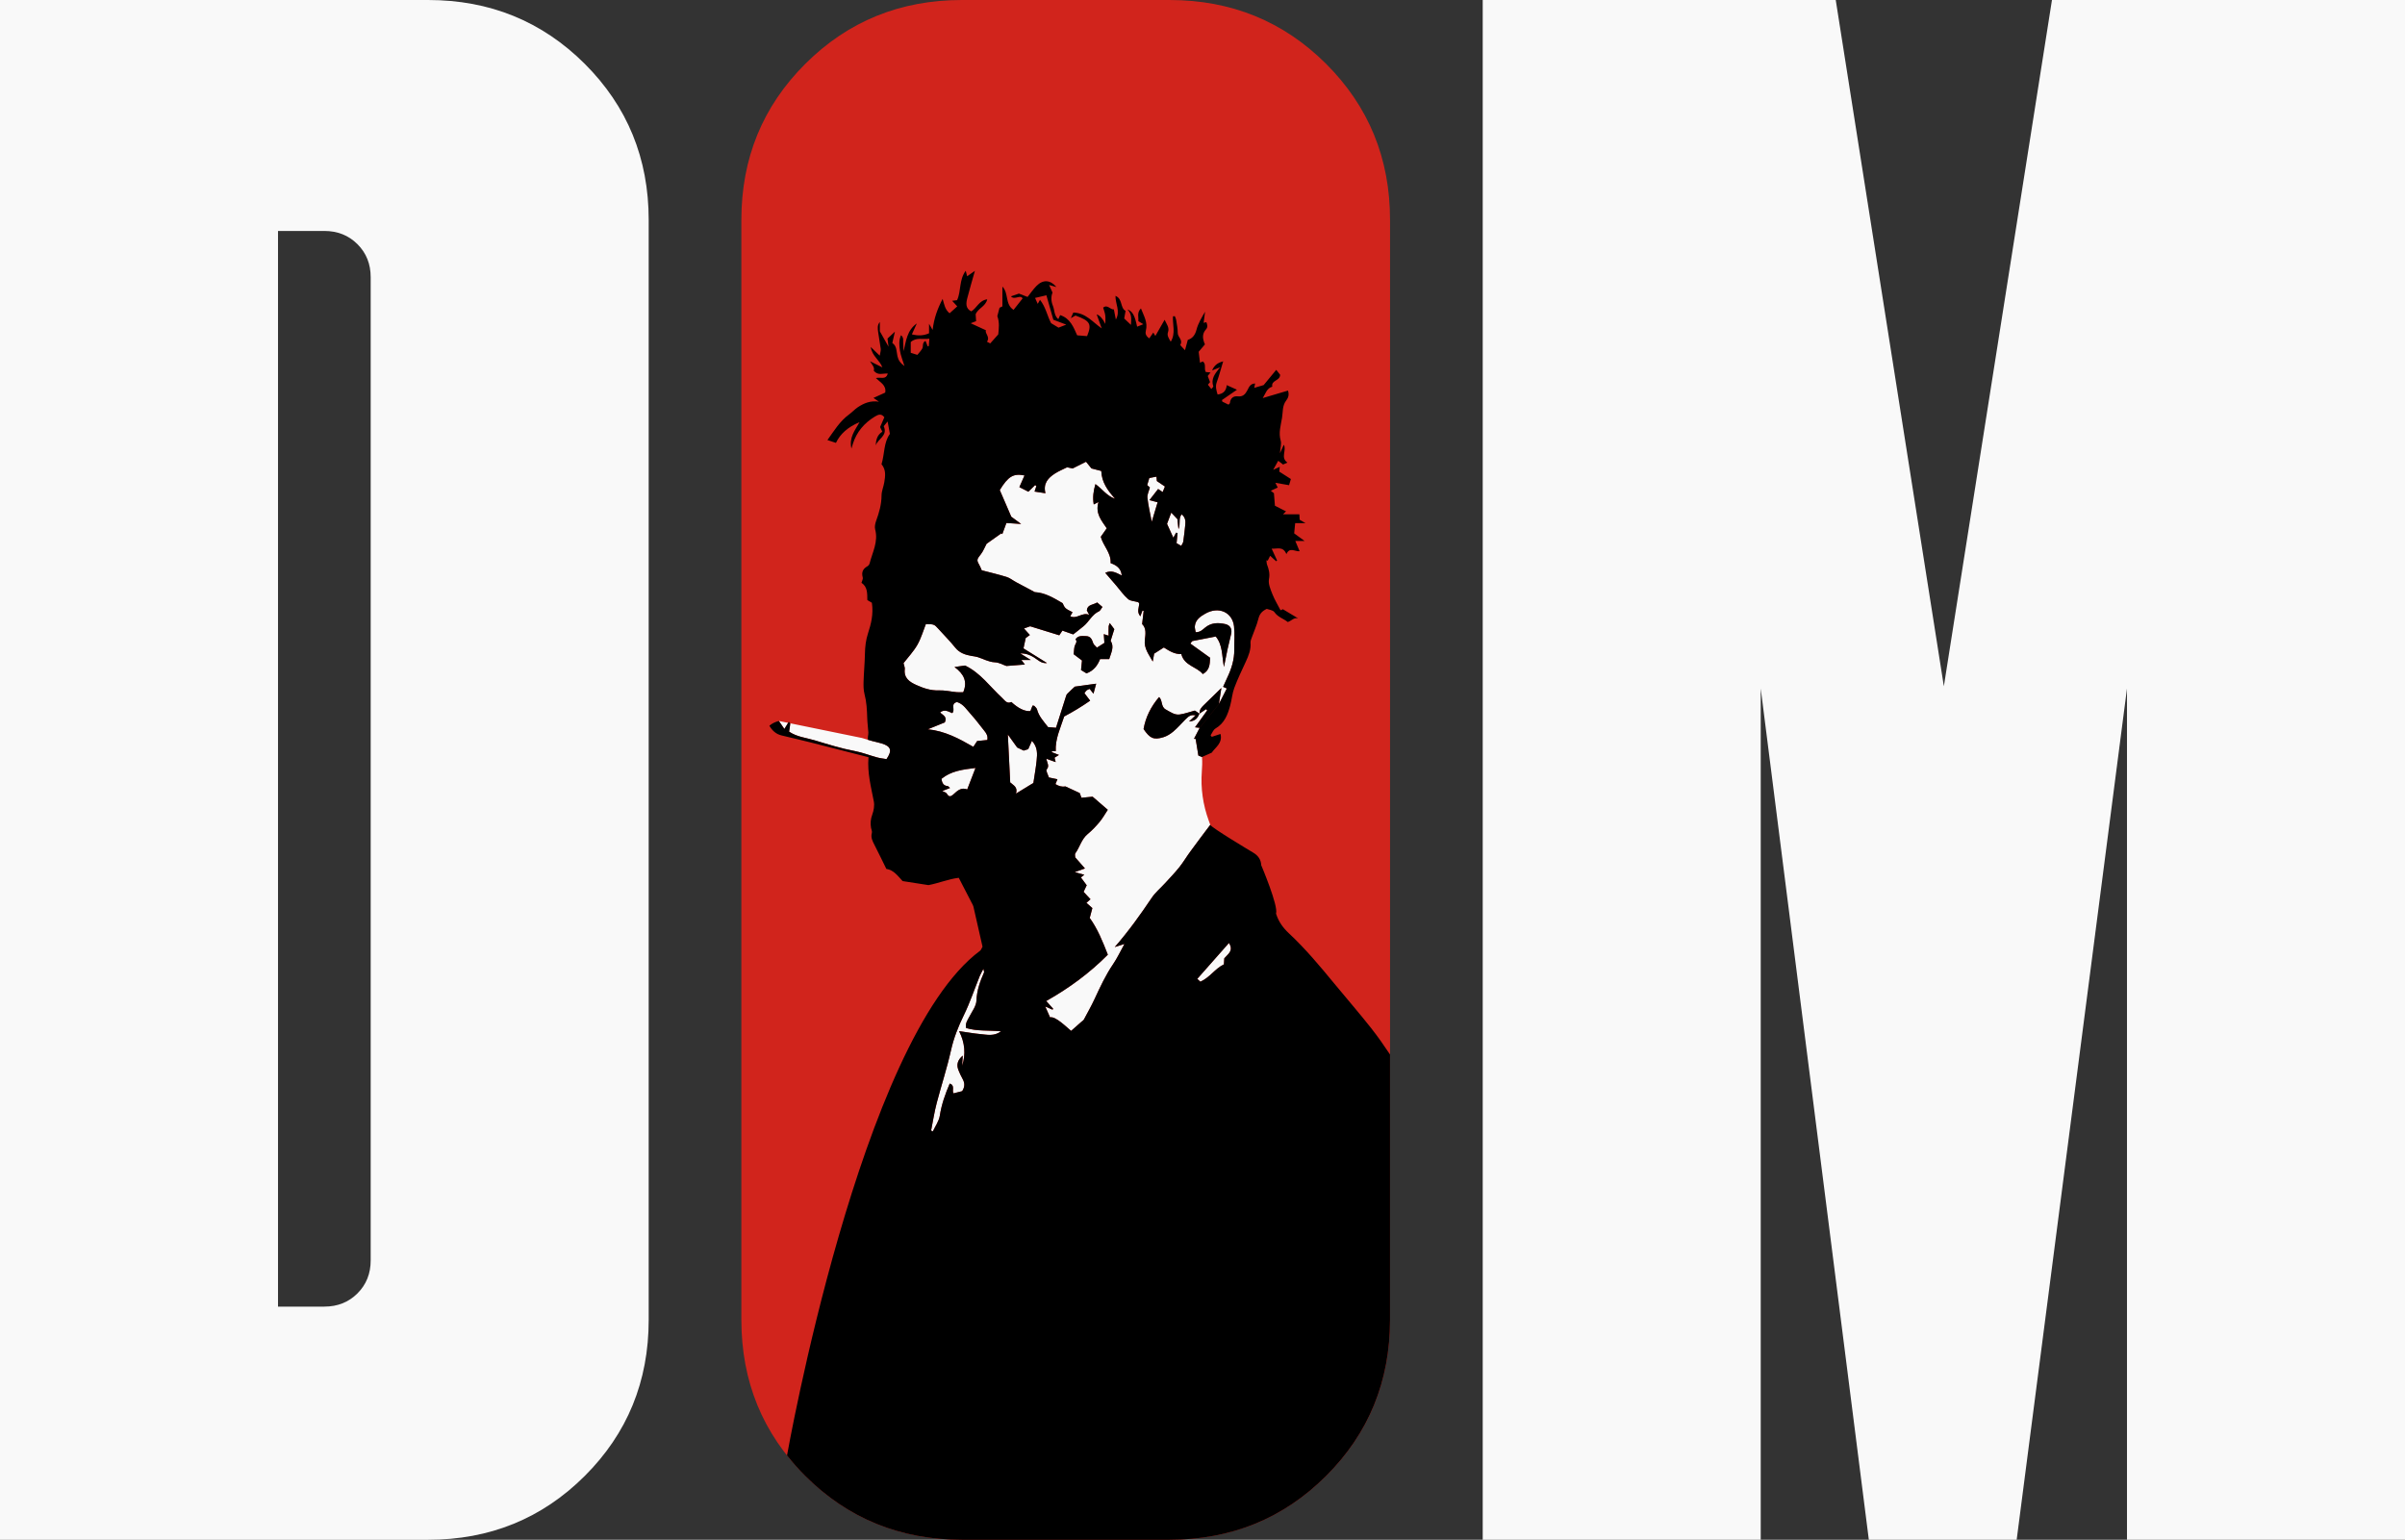
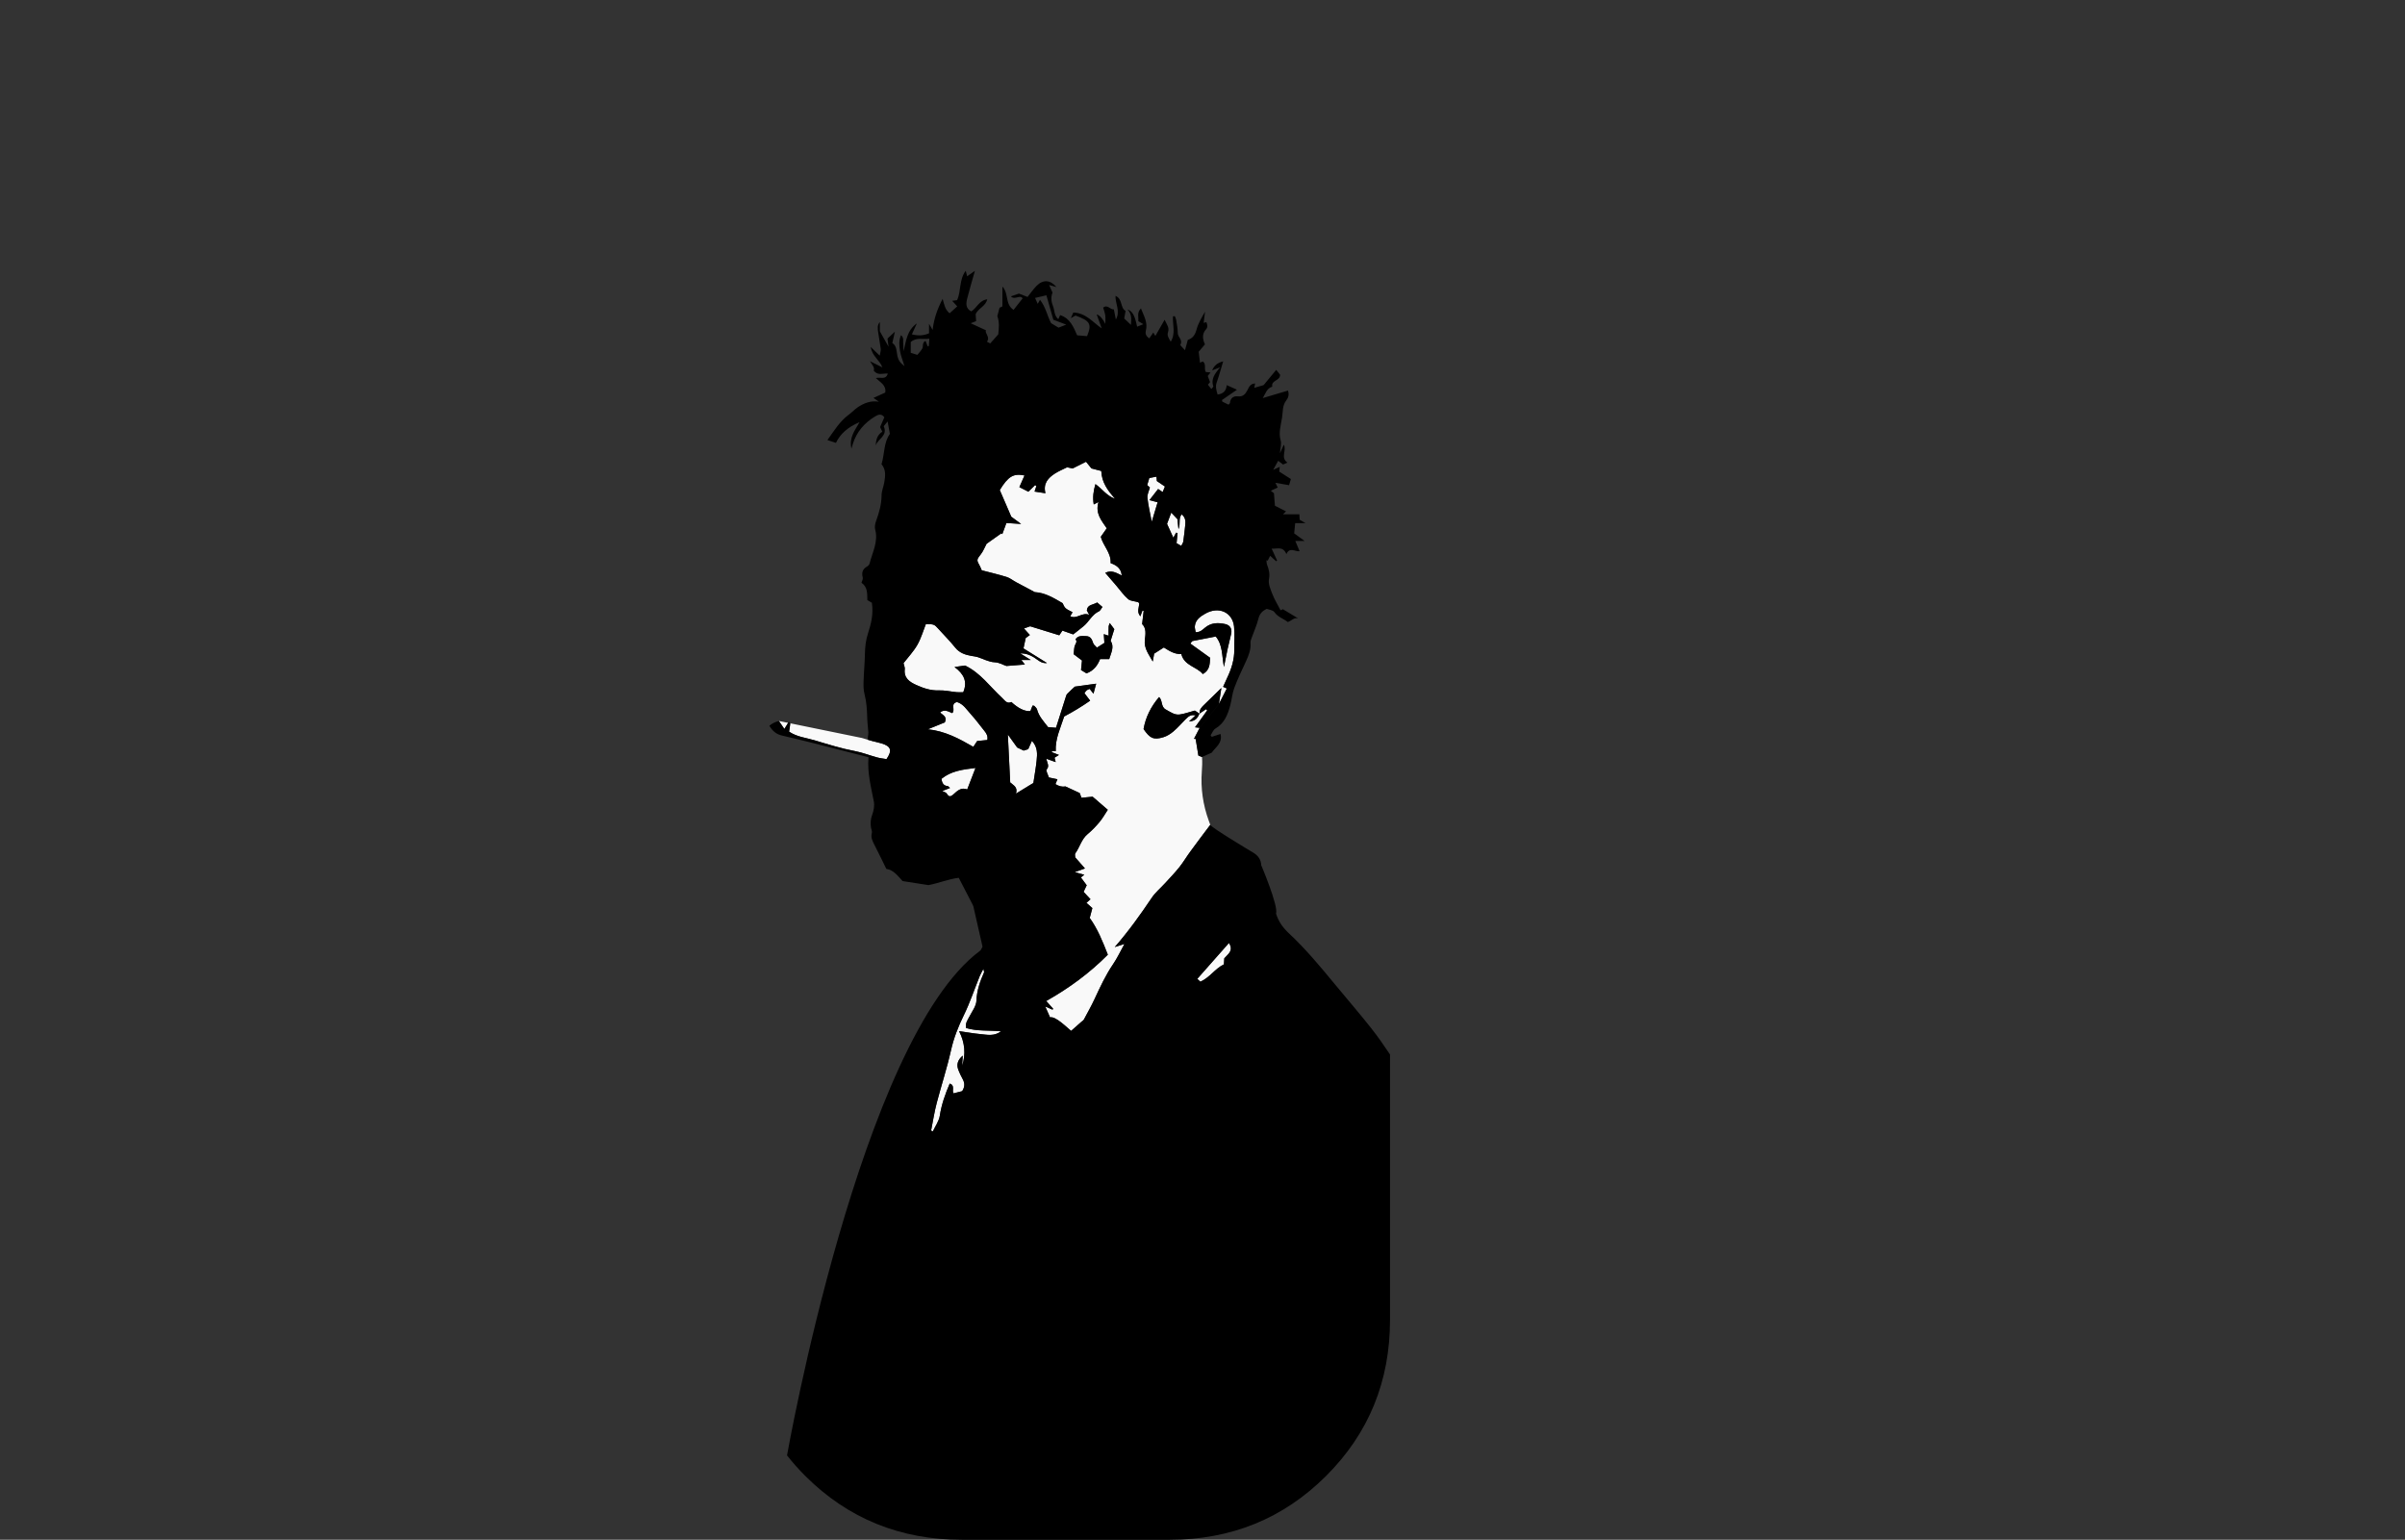
<svg xmlns="http://www.w3.org/2000/svg" version="1.1" viewBox="0 0 3000 1920.92">
  <rect x="0" y="0" width="3000" height="1920.92" fill="#333333" stroke="none" />
  <defs>
    <style> .cls-1 { fill: #f9f9f9; } .cls-2 { fill: #d1241c; } </style>
  </defs>
  <g>
    <g id="Logo">
-       <path id="M" class="cls-1" d="M2289.9,0l134.87,856.18L2559.63,0h440.37v1920.92h-346.79V858.92l-137.61,1062h-184.41l-134.86-1062v1062h-346.79V0h440.36Z" />
      <g id="O">
-         <path id="Red" class="cls-2" d="M1458.71,0c77.07,0,142.17,26.55,195.41,79.58,53.2,53.08,79.82,118,79.82,194.83v1372.08c0,76.84-26.62,141.8-79.82,194.83-53.24,53.08-118.35,79.58-195.41,79.58h-258.71c-77.07,0-142.21-26.5-195.41-79.58-53.24-53.03-79.81-118-79.81-194.83V274.42c0-76.84,26.57-141.75,79.81-194.83C1057.78,26.55,1122.93,0,1200,0h258.71Z" />
        <path id="White" class="cls-1" d="M1496.58,907.98c.25-.3.49-.61.74-.91-.25.3-.49.61-.74.91h0ZM984.36,912.77c9.97,6.68,21.44,7.66,32.07,10.86,16.47,4.96,32.97,10.16,49.83,13.32,9.72,1.82,18.6,5.48,27.95,7.98,3.91,1.05,8.01,1.44,11.67,2.07,7.31-10.71,5.63-15.89-5.8-19.45-3.93-1.22-8.01-1.99-11.99-3.08-3.28-.9-1.23-.31-3.77-1.08l-.25-.08c-.4-.12-.89-.27-1.52-.45h0s-7.31-2.2-7.31-2.2l-89.65-18.37c.1.19.16.38.14.56-.26,3.27-.88,6.51-1.39,9.91ZM1494.92,942.57c2.12.89,4.06,1.7,4.47,1.87l.06.84c.39,5.82.13,11.51-.29,17.16-1.57,20.89,1.47,41.87,8.7,61.53l1.85,5.03h0c-7.69,9.9-17.05,22.85-24.37,32.63-4.93,6.59-9.08,13.77-14.2,20.2-5.57,6.98-11.82,13.42-17.85,20.03-5.54,6.07-12.07,11.45-16.6,18.18-14.09,20.95-28.7,41.46-46.15,61.47,4.12-1.31,7.02-2.24,12.11-3.86-5.4,9.73-9.12,17.81-14.07,25.06-9.34,13.67-16.19,28.55-23.13,43.45-4.05,8.7-8.76,17.11-13.31,25.57-.66,1.22-2.09,2.05-3.19,3.02-4.1,3.63-8.21,7.24-12.83,11.32-4.46-3.45-19.69-18.94-26.23-16.79-1.99-4.48-3.64-8.21-6.04-13.6,4.2,1.83,6.63,2.88,9.06,3.94.26-.39.52-.78.79-1.17-2.66-2.98-5.33-5.96-8.62-9.64,28.53-16.06,54.15-34.95,76.84-57.79-6.57-16.86-13.01-32.64-22.59-45.82,1.29-4.84,2.24-8.4,3.28-12.3-2.64-2.35-4.99-4.44-7.41-6.59,1.9-1.66,3.63-3.16,5.09-4.44-3.27-3.52-5.97-6.43-8.59-9.25,1.56-3.31,2.64-5.61,3.86-8.21-2.38-3.2-4.79-6.43-7.27-9.76,1.55-1.22,2.87-2.25,4.28-3.35-3.58-.97-6.94-1.88-11.97-3.25,5.08-1.84,8.22-2.98,12.76-4.63-4.62-5.27-8.22-9.37-12.1-13.79,0-1.46-.76-3.86.12-5.08,5.6-7.72,7.61-17.61,15.42-24.07,5.44-4.5,10.38-9.72,14.9-15.15,3.9-4.69,6.88-10.13,10.15-15.07-6.77-5.84-12.61-10.89-18.92-16.34-4.21.41-8.98.87-13.92,1.34-.97-2.66-1.84-5.04-2.14-5.87-6.57-3.05-11.83-5.49-17.78-8.25q-6.1,1.11-12.51-2.93c.78-1.91,1.59-3.89,2.48-6.05-3.39-.71-6.61-1.38-10.68-2.23-1.02-3.39-4-8.51-2.74-9.97,3.87-4.45.39-8.19-.35-13.36,4.44,1.59,7.73,2.77,11.59,4.15-.61-2.33-1.03-3.93-1.44-5.48,1.57-.98,3-1.87,5.51-3.42-3.86-1.5-6.41-2.49-8.96-3.49.1-.41.2-.82.29-1.23h4.67c-.79-15.4,5.85-28.79,10.52-43.28,10.62-5.62,21.42-12.05,32.4-19.72-2.78-3.65-4.89-6.43-7.12-9.36,1.01-1.32,1.74-2.7,2.85-3.6,1.05-.85,2.5-1.21,3.67-1.74,1.54,1.97,2.64,3.38,4.72,6.05,1.38-5.15,2.3-8.54,3.37-12.54-8.81,1.22-16.54,2.29-26.64,3.69-1.89,1.77-5.77,5.25-9.43,8.96-.98.99-1.41,2.61-1.86,4.02-4.15,13-8.26,26.02-12.15,38.32-3.55-.29-6.99-.58-9.9-.82-5.58-7.21-11.51-13.43-13.75-22-.43-1.66-2.09-3.05-3.35-4.41-.38-.41-1.33-.28-2.28-.45-.9,2.31-1.82,4.67-2.67,6.85q-10.4.94-23.76-11.31c-5.6,2.79-8.26-2.16-11.75-5.36-14.82-13.62-26.51-30.78-46.01-40.15-3.13.44-6.89.98-13.14,1.86,11.7,8.8,16.5,18.14,10.89,31.44-2.56,0-5.4.22-8.2-.04-7.43-.71-14.87-2.51-22.25-2.24-10.18.37-19.17-2.71-28.09-6.73-8.56-3.86-15.71-8.7-14.4-19.84.24-2.06-.85-4.27-1.55-7.42,5.68-7.35,12.47-14.48,17.22-22.76,4.68-8.16,7.28-17.5,10.64-25.96,10.22.11,10.49.26,15.63,5.96,7.01,7.78,14.47,15.19,20.99,23.35,5.36,6.7,12.4,8.99,20.18,10.4,2.57.46,5.22.66,7.7,1.43,7.06,2.19,13.98,6.17,21.08,6.48,6.39.28,11.06,3.5,14.94,4.65,8.67-.69,15.71-1.24,22.99-1.82-1.37-1.77-2.58-3.32-4.39-5.66h11.77c-5.54-3.45-9.33-5.82-13.13-8.18,6.48-.21,11.89,1.7,17.07,4.93,4.96,3.09,9.16,7.92,16.27,7.04-10.06-6.25-20.12-12.51-29.33-18.24.97-4.55,1.76-8.23,2.76-12.92,1.07-.78,3.12-2.29,5.19-3.8-2.78-3.11-4.66-5.21-7.29-8.15,3.99-1.42,7-2.5,7.66-2.73,13.64,4.21,25.03,7.73,36.33,11.22,1.23-1.82,2.24-3.33,3.92-5.82,3.9,1.37,7.91,2.78,13.46,4.74,3.85-3.04,8.48-6.56,12.96-10.28,6.88-5.7,10.56-14.67,19.29-18.58,1.46-.66,2.26-2.79,4.23-5.38-2.35-2.01-4.51-3.86-6.57-5.62-5.01,3.13-12.24,2.44-12.9,9.86,1.03,1.99,1.99,3.83,2.95,5.68-8.32-4.07-15.57,5.86-23.6,1.63,1.18-2.11,1.98-3.53,2.8-4.99-9.29-4.69-9.43-4.83-12.38-11.31-11.3-6.63-21.91-13.06-34.69-13.76-.34-.02-.65-.35-.99-.53-7.53-4-15.07-7.97-22.57-12.02-3.89-2.1-7.46-5.1-11.59-6.38-10.41-3.22-21.06-5.69-31.04-8.31-.94-2.19-1.41-3.63-2.13-4.92-4.58-8.22-4.38-8.08,1.37-15.57,2.62-3.42,4.2-7.63,6.84-12.58,5.37-3.81,11.85-8.41,18.34-13.01.41.33.82.67,1.23,1,1.67-4.54,3.35-9.08,5.14-13.93,5.04.34,10.61.71,18.37,1.22-5.76-4.25-9.61-7.09-12.31-9.07-5.21-12.07-9.87-22.87-14.34-33.22,10.47-17.09,17.02-21.07,30.86-18.21-2.19,4.97-4.29,9.74-6.41,14.53,4.28,2.19,7.83,4,11.23,5.74,3.09-3.03,5.75-5.64,8.41-8.26.52.38,1.05.76,1.57,1.14-.71,2.19-1.43,4.37-2.27,6.93,4.48.69,8.73,1.34,13.59,2.09-3.14-12.21,3.36-19.11,11.86-24.61,4.66-3.02,9.92-5.12,15.1-7.74,2.35.47,4.86.98,7,1.41,5.73-2.87,11-5.51,16.66-8.35,2.67,3.3,5.22,6.43,6.78,8.36,4.83,1.24,8.35,2.15,12.24,3.15.52,14.22,8.19,24.66,17.2,34.6-10.23-3.33-16.07-12.29-24.51-18.25-2.5,8.72-3.63,16.7-2.08,25.42,2.5-1.28,3.77-1.92,5.91-3.02-4.28,14.32,3.85,23.15,10.3,32.78-2.46,3.51-4.97,7.09-7.43,10.6,2.98,11.36,13.09,20.04,12.26,32.82,7.2,2.57,13.02,6.38,13.91,15.41-6.65-3.13-12.45-7.22-20.58-3.3,5.14,5.97,9.48,11,13.8,16.04,4.85,5.66,9.15,11.94,14.73,16.74,2.97,2.56,8.16,2.52,12.31,3.78.61.18,1.01,1.04,1.5,1.57,0,5.06-3.48,10.46,1.43,16.13,1.13-3.05,1.87-5.06,2.61-7.07.51.07,1.01.15,1.52.23-.61,5.31-1.23,10.61-1.91,16.53,5.54,5.31,4.19,12.97,3.4,19.54-1.32,10.89,5.08,18.37,9.85,27.18.63-3.51,1.25-7.02,1.75-9.81,4.27-2.72,8.18-5.22,12.1-7.72,6.76,4.28,13.41,8.59,21.77,8.2,3.77,14.74,19.12,15.59,26.84,24.98,8.48-4.79,8.75-11.81,9.07-20.34-7.92-5.7-16.17-11.64-24.6-17.7,1.3-1.6,1.86-3.01,2.68-3.18,9.43-1.96,18.9-3.72,28.99-5.66,8.75,10.63,7.55,23.75,10.2,38.01,1.78-8.8,3.01-15.38,4.45-21.92,1.44-6.55,3.18-13.04,4.59-19.6,1.27-5.93-1.3-10.59-7.24-11.95-9.04-2.07-17.91-1.91-25.56,4.59-3.05,2.59-5.98,5.6-11.48,5.51-.41-2.73-1.28-5.18-1.05-7.52.8-8.04,6.83-12.09,13.09-15.65,16.77-9.54,33.73-1.63,35.79,15.81,1.12,9.54.16,19.3.31,28.97.2,12.69-3.61,24.33-8.99,35.6-1.72,3.61-3.3,7.28-4.94,10.91,1.93.88,2.99,1.36,4.62,2.1-3.58,7.02-6.78,13.29-9.97,19.55-7.71,9.53-15.42,19.07-23.12,28.6,7.71-9.53,15.41-19.07,23.12-28.6.93-5.98,1.85-11.96,3.13-20.19-8.53,8.3-15.41,14.88-22.14,21.6-2.79,2.79-5.54,5.77-4.91,10.19-.09.06-.17.11-.26.17,0,.02-.01.03-.02.05-2.04-1.35-4.06-2.69-5.78-3.83-6.59,1.77-12.57,3.97-18.75,4.87-6.65.97-11.92-3.23-17.53-6.25-6.35-3.41-3.68-11.61-8.37-15.43-10.24,12.01-16.75,25.21-19.29,39.85,7.89,11.65,12.57,13.85,24.63,10.23,4.48-1.34,8.85-4.07,12.45-7.13,5.41-4.58,10.09-10.01,15.1-15.06,5.01-5.06,7.04-5.89,12.77-5.19-2.41,2.26-4.73,4.43-8.23,7.71,8.41-.41,10.84-4.95,13.01-9.77.11.08.23.15.34.23-.03-.15-.04-.3-.06-.45,2.67-1.78,5.33-3.56,8-5.35.46.52.91,1.03,1.37,1.55-4.79,6.64-9.58,13.28-15.18,21.04,3.16.36,4.52.52,5.87.67,0,0,0,0,0,0-2.37,4.56-4.74,9.12-7.11,13.68.69.07,1.39.15,2.08.22,1.13,6.94,2.26,13.88,3.37,20.69ZM1389.98,784.9c-2.14-2.87-3.79-5.08-5.71-7.65-.53,1.7-1.27,3.06-1.34,4.46-.18,3.55-.06,7.11-.06,11.33-2.18-.71-3.86-1.26-5.97-1.95.26,3.92.47,7.2.72,10.92-2.85,1.8-5.87,3.72-9.31,5.9-1.93-2.2-3.96-3.58-4.6-5.44-1.6-4.62-3.05-8.84-9.11-8.93-4.83-.07-9.8-.99-13,4.01,2.18,2.58.79,4.45-.51,7.08-1.46,2.95-1.15,6.76-1.79,11.51,2.77,2.09,6.15,4.64,10.37,7.82-.33,3.35-.72,7.3-1.18,11.92,2.18,1.33,4.61,2.81,6.81,4.15,8.81-3.27,13.7-9.58,16.96-17.81h11.36c2.53-8.1,6.62-15.42,1.78-22.77,1.7-5.4,3.24-10.27,4.59-14.57ZM1218.9,924.44c4.52-.45,8.52-.85,12.68-1.26.97-5.08-1.19-8.38-3.84-11.62-5.43-6.65-10.41-13.7-16.22-19.99-5.45-5.91-9.73-13.4-17.76-15.75-8.73,2.12-1.62,9.71-5.95,13.82-4.51-1.71-9.41-5.42-15.1-.9,3.02,3.42,9.31,5.08,5.85,12.47-6.09,2.47-13.19,5.35-21.18,8.6,21.35,2.15,38.75,11.54,56.74,21.89,2.19-3.33,3.56-5.42,4.77-7.26ZM1205.11,1282.5c-1.31-5.87,1.79-9.74,3.99-14.02,3.39-6.6,8.64-13.34,8.91-20.18.51-12.73,4.49-23.92,9.45-35.15.31-.7-.28-1.78-.77-4.46-2.07,4.06-3.59,6.56-4.67,9.23-6.58,16.3-12.15,33.08-19.86,48.82-6.81,13.91-12.45,28.19-15.77,43.05-4.98,22.31-12.08,43.97-17.88,66.01-3,11.42-4.76,23.17-7.09,34.77.76.26,1.51.53,2.27.79,2.99-6.49,7.59-12.74,8.63-19.53,2.15-14.08,6.8-27.09,12.33-39.99,6.94,2.13,2.56,8.49,4.73,12.17,4.12-1.04,7.69-1.95,10.83-2.74,3.48-5.4,3.37-10.25.51-15.32-2.02-3.58-3.74-7.35-5.25-11.17-2.74-6.95-.55-12.83,5.51-17.86-.28,4.23-.56,8.46-.84,12.68,4.71-14.35,3.57-28.61-3.78-43.21,10.11,1.44,18.42,2.95,26.8,3.72,8.15.75,16.7,3.06,25.56-3.49-15.53-1.44-29.88.06-43.62-4.11ZM1473.96,641.66c-4.36,5.4-.98,12.01-3.93,18.47-.52-5.04-.93-8.99-1.28-12.42-2.36-2.5-4.42-4.68-7.72-8.18-2.26,5.98-4.01,10.62-5.28,14,3.07,6.75,5.48,12.05,7.88,17.31,1.13-2.07,2.29-4.2,3.44-6.32.61.16,1.22.31,1.83.46-.4,4.06-.79,8.12-1.24,12.66,1.62.94,3.42,1.99,5.8,3.38,1.09-2.24,2.33-3.78,2.57-5.46,1-6.95,1.77-13.94,2.5-20.93.5-4.76.09-9.31-4.56-12.96ZM1206.5,984.87c3.47-8.99,6.66-17.26,10.34-26.81-16.05,1.9-30.52,3.78-42.45,13.56.74,5.46,2.64,8.58,7.71,9.03.82.07,1.54,1.2,2.95,2.37-2.98,1.17-5.27,2.07-9.67,3.8,2.82,1.44,4.52,1.75,5.19,2.74,3.03,4.53,4.51,5.32,9.52.74,3.57-3.26,8.89-8.64,16.41-5.43ZM1442.6,594.63c-3.05.58-5.89,1.13-8.96,1.71-.8,2.72-1.73,5.86-2.6,8.81,1.52,1.37,2.61,2.34,3.33,2.99-1.15,4.46-3.51,8.8-3.07,12.83,1.06,9.81,3.42,19.48,5.41,29.97,2.61-8.67,4.96-16.51,7.32-24.36-3.63-.94-6.12-1.59-10.22-2.65,4.28-5.49,7.58-9.74,10.84-13.93,2.31,1.57,3.69,2.51,5.65,3.84,1.18-2.85,1.99-4.83,2.84-6.89-3.74-2.54-7.05-4.8-10.07-6.85-.21-2.35-.36-4.08-.48-5.48ZM983.15,901.8l-11.54-2.36c1.95,2.83,3.99,5.8,6.83,9.94,1.82-2.94,3.24-5.22,4.71-7.58ZM1526.69,1203.07c.17-2.73.33-5.22.48-7.52,4.54-5.38,12.06-9.45,5.81-19.16-13.35,15.12-25.99,29.44-39.52,44.77,1.57,1.44,2.6,2.39,3.88,3.56,11.97-5.38,18.4-16.46,29.35-21.65ZM1267.35,990.03c8.74-5.35,15.87-9.72,21.69-13.28,1.53-10.34,3.11-18.97,4.02-27.66.87-8.39,1.53-16.96-5.83-24.85-1.8,4.01-3.22,7.19-4.64,10.35-1.89.61-3.67,1.18-5.63,1.81-2.91-1.39-5.9-2.81-8.16-3.89-3.6-5.01-6.79-9.45-11.64-16.2,1.08,21.83,2.03,40.89,2.96,59.79,3.99,3.66,9.73,5.72,7.22,13.93Z" />
        <path id="Black" d="M1711.22,1283.66c-15.04-19.08-31-37.43-46.45-56.19-18.05-21.91-36.2-43.74-57.01-63.16-7.28-6.79-12.92-14.5-16.03-24.55,3.21-9.41-18.49-60.47-18.49-60.47-.26-6.93-3.97-11.97-9.59-15.36-5.67-3.42-52.79-31.59-53.95-34.95h0c-7.69,9.9-17.05,22.85-24.37,32.63-4.93,6.59-9.08,13.77-14.2,20.2-5.57,6.98-11.82,13.42-17.85,20.03-5.54,6.07-12.07,11.45-16.6,18.18-14.09,20.95-28.7,41.46-46.15,61.47,4.12-1.31,7.02-2.24,12.11-3.86-5.4,9.73-9.12,17.81-14.07,25.06-9.34,13.67-16.19,28.55-23.13,43.45-4.05,8.7-8.76,17.11-13.31,25.57-.66,1.22-2.09,2.05-3.19,3.02-4.1,3.63-8.21,7.24-12.83,11.32-4.46-3.45-19.69-18.94-26.23-16.79-1.99-4.48-3.64-8.21-6.04-13.6,4.2,1.83,6.63,2.88,9.06,3.94.26-.39.52-.78.79-1.17-2.66-2.98-5.33-5.96-8.62-9.64,28.53-16.06,54.15-34.95,76.84-57.79-6.57-16.86-13.01-32.64-22.59-45.82,1.29-4.84,2.24-8.4,3.28-12.3-2.64-2.35-4.99-4.44-7.41-6.59,1.9-1.66,3.63-3.16,5.09-4.44-3.27-3.52-5.97-6.43-8.59-9.25,1.56-3.31,2.64-5.61,3.86-8.21-2.38-3.2-4.79-6.43-7.27-9.76,1.55-1.22,2.87-2.25,4.28-3.35-3.58-.97-6.94-1.88-11.97-3.25,5.08-1.84,8.22-2.98,12.76-4.63-4.62-5.27-8.22-9.37-12.1-13.79,0-1.46-.76-3.86.12-5.08,5.6-7.72,7.61-17.61,15.42-24.07,5.44-4.5,10.38-9.72,14.9-15.15,3.9-4.69,6.88-10.13,10.15-15.07-6.77-5.84-12.61-10.89-18.92-16.34-4.21.41-8.98.87-13.92,1.34-.97-2.66-1.84-5.04-2.14-5.87-6.57-3.05-11.83-5.49-17.78-8.25q-6.1,1.11-12.51-2.93c.78-1.91,1.59-3.89,2.48-6.05-3.39-.71-6.61-1.38-10.68-2.23-1.02-3.39-4-8.51-2.74-9.97,3.87-4.45.39-8.19-.35-13.36,4.44,1.59,7.73,2.77,11.59,4.15-.61-2.33-1.03-3.93-1.44-5.48,1.57-.98,3-1.87,5.51-3.42-3.86-1.5-6.41-2.49-8.96-3.49.1-.41.2-.82.29-1.23h4.67c-.79-15.4,5.85-28.79,10.52-43.28,10.62-5.62,21.42-12.05,32.4-19.72-2.78-3.65-4.89-6.43-7.12-9.36,1.01-1.32,1.74-2.7,2.85-3.6,1.05-.85,2.5-1.21,3.67-1.74,1.54,1.97,2.64,3.38,4.72,6.05,1.38-5.15,2.3-8.54,3.37-12.54-8.81,1.22-16.54,2.29-26.64,3.69-1.89,1.77-5.77,5.25-9.43,8.96-.98.99-1.41,2.61-1.86,4.02-4.15,13-8.26,26.02-12.15,38.32-3.55-.29-6.99-.58-9.9-.82-5.58-7.21-11.51-13.43-13.75-22-.43-1.66-2.09-3.05-3.35-4.41-.38-.41-1.33-.28-2.28-.45-.9,2.31-1.82,4.67-2.67,6.85q-10.4.94-23.76-11.31c-5.6,2.79-8.26-2.16-11.75-5.36-14.82-13.62-26.51-30.78-46.01-40.15-3.13.44-6.89.98-13.14,1.86,11.7,8.8,16.5,18.14,10.89,31.44-2.56,0-5.4.22-8.2-.04-7.43-.71-14.87-2.51-22.25-2.24-10.18.37-19.17-2.71-28.09-6.73-8.56-3.86-15.71-8.7-14.4-19.84.24-2.06-.85-4.27-1.55-7.42,5.68-7.35,12.47-14.48,17.22-22.76,4.68-8.16,7.28-17.5,10.64-25.96,10.22.11,10.49.26,15.63,5.96,7.01,7.78,14.47,15.19,20.99,23.35,5.36,6.7,12.4,8.99,20.18,10.4,2.57.46,5.22.66,7.7,1.43,7.06,2.19,13.98,6.17,21.08,6.48,6.39.28,11.06,3.5,14.94,4.65,8.67-.69,15.71-1.24,22.99-1.82-1.37-1.77-2.58-3.32-4.39-5.66h11.77c-5.54-3.45-9.33-5.82-13.13-8.18,6.48-.21,11.89,1.7,17.07,4.93,4.96,3.09,9.16,7.92,16.27,7.04-10.06-6.25-20.12-12.51-29.33-18.24.97-4.55,1.76-8.23,2.76-12.92,1.07-.78,3.12-2.29,5.19-3.8-2.78-3.11-4.66-5.21-7.29-8.15,3.99-1.42,7-2.5,7.66-2.73,13.64,4.21,25.03,7.73,36.33,11.22,1.23-1.82,2.24-3.33,3.92-5.82,3.9,1.37,7.91,2.78,13.46,4.74,3.85-3.04,8.48-6.56,12.96-10.28,6.88-5.7,10.56-14.67,19.29-18.58,1.46-.66,2.26-2.79,4.23-5.38-2.35-2.01-4.51-3.86-6.57-5.62-5.01,3.13-12.24,2.44-12.9,9.86,1.03,1.99,1.99,3.83,2.95,5.68-8.32-4.07-15.57,5.86-23.6,1.63,1.18-2.11,1.98-3.53,2.8-4.99-9.29-4.69-9.43-4.83-12.38-11.31-11.3-6.63-21.91-13.06-34.69-13.76-.34-.02-.65-.35-.99-.53-7.53-4-15.07-7.97-22.57-12.02-3.89-2.1-7.46-5.1-11.59-6.38-10.41-3.22-21.06-5.69-31.04-8.31-.94-2.19-1.41-3.63-2.13-4.92-4.58-8.22-4.38-8.08,1.37-15.57,2.62-3.42,4.2-7.63,6.84-12.58,5.37-3.81,11.85-8.41,18.34-13.01.41.33.82.67,1.23,1,1.67-4.54,3.35-9.08,5.14-13.93,5.04.34,10.61.71,18.37,1.22-5.76-4.25-9.61-7.09-12.31-9.07-5.21-12.07-9.87-22.87-14.34-33.22,10.47-17.09,17.02-21.07,30.86-18.21-2.19,4.97-4.29,9.74-6.41,14.53,4.28,2.19,7.83,4,11.23,5.74,3.09-3.03,5.75-5.64,8.41-8.26.52.38,1.05.76,1.57,1.14-.71,2.19-1.43,4.37-2.27,6.93,4.48.69,8.73,1.34,13.59,2.09-3.14-12.21,3.36-19.11,11.86-24.61,4.66-3.02,9.92-5.12,15.1-7.74,2.35.47,4.86.98,7,1.41,5.73-2.87,11-5.51,16.66-8.35,2.67,3.3,5.22,6.43,6.78,8.36,4.83,1.24,8.35,2.15,12.24,3.15.52,14.22,8.19,24.66,17.2,34.6-10.23-3.33-16.07-12.29-24.51-18.25-2.5,8.72-3.63,16.7-2.08,25.42,2.5-1.28,3.77-1.92,5.91-3.02-4.28,14.32,3.85,23.15,10.3,32.78-2.46,3.51-4.97,7.09-7.43,10.6,2.98,11.36,13.09,20.04,12.26,32.82,7.2,2.57,13.02,6.38,13.91,15.41-6.65-3.13-12.45-7.22-20.58-3.3,5.14,5.97,9.48,11,13.8,16.04,4.85,5.66,9.15,11.94,14.73,16.74,2.97,2.56,8.16,2.52,12.31,3.78.61.18,1.01,1.04,1.5,1.57,0,5.06-3.48,10.46,1.43,16.13,1.13-3.05,1.87-5.06,2.61-7.07.51.07,1.01.15,1.52.23-.61,5.31-1.23,10.61-1.91,16.53,5.54,5.31,4.19,12.97,3.4,19.54-1.32,10.89,5.08,18.37,9.85,27.18.63-3.51,1.25-7.02,1.75-9.81,4.27-2.72,8.18-5.22,12.1-7.72,6.76,4.28,13.41,8.59,21.77,8.2,3.77,14.74,19.12,15.59,26.84,24.98,8.48-4.79,8.75-11.81,9.07-20.34-7.92-5.7-16.17-11.64-24.6-17.7,1.3-1.6,1.86-3.01,2.68-3.18,9.43-1.96,18.9-3.72,28.99-5.66,8.75,10.63,7.55,23.75,10.2,38.01,1.78-8.8,3.01-15.38,4.45-21.92,1.44-6.55,3.18-13.04,4.59-19.6,1.27-5.93-1.3-10.59-7.24-11.95-9.04-2.07-17.91-1.91-25.56,4.59-3.05,2.59-5.98,5.6-11.48,5.51-.41-2.73-1.28-5.18-1.05-7.52.8-8.04,6.83-12.09,13.09-15.65,16.77-9.54,33.73-1.63,35.79,15.81,1.12,9.54.16,19.3.31,28.97.2,12.69-3.61,24.33-8.99,35.6-1.72,3.61-3.3,7.28-4.94,10.91,1.93.88,2.99,1.36,4.62,2.1-3.58,7.02-6.78,13.29-9.97,19.55-7.71,9.53-15.42,19.07-23.12,28.6-.25.3-.49.61-.74.91-2.37,4.56-4.74,9.12-7.11,13.68.69.07,1.39.15,2.08.22,1.13,6.94,2.26,13.88,3.37,20.69,2.12.89,4.06,1.7,4.47,1.87,4.65-2.08,8.05-3.6,12.22-5.46,4.37-6.55,13.79-11.74,10.93-23.32-3.9,1.28-7.38,2.43-10.87,3.58-.5-.64-.99-1.28-1.48-1.92,1.99-2.88,3.33-6.86,6.07-8.45,11.27-6.56,15.34-17.39,18.43-28.86,1.93-7.17,2.44-14.8,5.02-21.7,4.17-11.18,9.39-21.99,14.4-32.84,3.48-7.54,6.55-15.06,5.86-23.66-.17-2.08.82-4.33,1.55-6.4,2.74-7.73,6.24-15.27,8.21-23.19,1.39-5.6,3.82-9.47,10.51-12.62,2.59,1.02,7.73,1.44,9.59,4.12,4.36,6.29,11.26,7.97,16.6,12.28,4.58-1.34,7.65-6.04,12.93-4.56-6.37-3.83-12.74-7.66-18.98-11.41-.96.44-1.91.88-2.91,1.34-3.52-6.82-7.46-13.19-10.16-20.06-2.35-6-5.43-12.96-4.31-18.75,1.34-6.93-.17-12.31-2.41-18.21-.63-1.65-.52-3.58-.74-5.39.53.16,1.06.32,1.6.49,1-2.02,2.01-4.03,3.01-6.05,2.5,2.27,5,4.53,7.51,6.8.39-.33.78-.65,1.16-.98-2.11-4.6-4.22-9.19-6.79-14.77,7.09.57,14.14-3.4,18.39,6.8,4.17-9.19,10.6-2.97,16.53-3.53-1.77-4.21-3.36-7.99-5.38-12.8h11.63c-5.28-3.85-9.41-6.86-13.07-9.53.49-4.98.87-8.85,1.26-12.77h12.89c-3.63-2.09-5.46-3.15-7.29-4.2-.12-2.09-.23-4.16-.38-6.8h-20.43c1.27-1.22,2.53-2.44,3.79-3.66-4.45-2.27-8.91-4.54-13.84-7.05-.37-4.64-.8-9.95-1.25-15.6-.89-.71-2.16-1.7-3.87-3.06,3.4-1.59,6.02-2.81,8.61-4.02-.72-1.46-1.42-2.86-2.93-5.91,7.01,1.22,12.23,2.13,17.07,2.98.7-2.38,1.35-4.59,2.26-7.68-4.6-2.94-9.41-6.01-14.51-9.27.14-1.31.36-3.36.64-5.95-2.6,1.18-4.49,2.05-8.2,3.74,2.59-4.68,4.28-7.72,6.26-11.29,2.49,1.92,4.16,3.21,6.07,4.68,1.62-.73,3.27-1.47,5.41-2.43-9.01-6.31-.63-15.19-4.49-22.31-1.31,2.91-2.56,5.67-4.81,10.66.53-7.08,2.08-11.77.94-15.68-2.9-9.92.13-19.12,1.66-28.58,1.18-7.28.23-15.09,5.12-21.41,2.74-3.55,3.97-7.22,2.32-12.52-10.6,3.15-21.05,6.25-31.5,9.36,3.49-5.59,5.02-12.31,11.89-14.21-1.75-8.35,9.71-6.94,9.79-14.88-1.01-1.28-2.74-3.47-4.85-6.15-5.46,6.62-10.37,12.57-15.71,19.04-3.32.97-7.42,2.17-11.7,3.42.42-2.15.75-3.84,1.06-5.42-6.15.14-7.62,4.58-9.68,8.48-2.5,4.74-5.44,8.28-11.9,7.55-5.54-.63-9.3,2.29-9.85,8.34-.05.55-.88,1.03-1.78,2.02-2.41-1.18-5.03-2.43-7.62-3.75-.21-.11-.19-.65-.52-2,5.78-3.98,11.89-8.18,18.69-12.86-4.72-2.13-8.39-3.79-12.74-5.75-.68,7.48-4.64,10.9-11.4,11.71-1.54-5.23-3.02-9.89-1.07-15.28,2.98-8.24,5.2-16.76,8.04-26.12-7.15,1.9-11.08,4.99-13.85,11.35,3.44-1.33,5.49-2.12,10.17-3.93-7.27,8.4-11.69,14.98-8.66,23.82.19.57-1.21,1.68-2.46,3.3-1.56-1.97-2.91-3.66-4.26-5.36.84-1.02,1.75-2.14,2.67-3.26-1.06-2.8-2.06-5.45-2.88-7.62,1.37-1.74,2.22-2.82,3.47-4.41-2.41-.22-4.09-.37-5.83-.53-2.68-4.01.94-9.97-3.85-13.25-1.34.64-2.38,1.14-3.44,1.64-.63-5.19-1.13-9.32-1.65-13.65,2.48-2.94,5.1-6.05,7.79-9.23-2.89-6.76-3.99-12.97,1.49-18.95,2.26-2.46,1.52-5.92.28-8.79-1.75.44-2.54.64-3.39.86.66-5.06,1.23-9.5,1.81-13.93-4.26,7.47-8.68,14.62-10.68,22.39-1.8,6.97-5.27,11.11-10.88,12.8-1.19,4.4-2.12,7.83-3.49,12.91-2.86-3.31-6.19-6.17-5.79-6.86,3.51-6.02-3.25-9.42-3.24-14.55.02-5.54-1.19-11.1-2.04-16.63-.24-1.54-1.1-2.99-1.68-4.48-.75.08-1.5.16-2.25.23-.73,10.27,3.69,21.14-2.81,31.68-2.26-3.93-4.85-7.83-3.49-11.56,2.21-6.08-1.59-10.23-4.14-15.82-3.83,6.7-7.66,13.39-11.55,20.2-.78-1.31-1.5-2.51-2.55-4.27-1.77,2.57-3.46,5-5.03,7.28-4.45-3.11-5.15-6.22-4.25-9.7,2.63-10.1-2.44-18.13-6.15-27.71-5.44,5.67-2.64,10.98-3.27,15.9,2.17,1.32,4,2.43,6.29,3.83-2.88,1.14-5.32,2.1-7.78,3.07-2.99-14.04-5.52-19.15-12.13-21.52,5.77,5.92,4.81,11.68,4.45,19.3-3.7-3.51-6.03-5.72-8.42-7.99.6-3.3,1.12-6.17,1.71-9.46-7.07-3.91-3.33-14.93-12.61-18.76-.23,10.05,6.4,18.88.48,29.56-.98-5.01-1.72-8.8-2.47-12.68-4.62.56-7.84-6.64-13.37-2.21.89,3.15,2.15,6.32,2.62,9.6.46,3.21.1,6.54.1,10.7q-5-9.97-10.82-11.88c2.19,6.08,4.25,11.79,6.31,17.49-11.34-7.79-19.66-19.29-35.42-19.81-.76,1.7-1.68,3.78-3.14,7.07,2.93-1.65,4.44-2.5,5.84-3.29,18.39,6.65,20.61,10.63,14.44,25.67-3.92-.32-7.87-.63-12.36-1-4.47-10.03-8.54-21.13-21.24-25.23-.83,1.84-1.44,3.19-2.29,5.07-5.43-4.66-4.5-11.27-6.7-16.58-2.34-5.65-2.55-11.56-.5-16.57-1.38-3.07-2.45-5.46-4.26-9.49,4.21,1.19,6.43,1.81,9.14,2.57-7.64-9.11-16.81-9.62-24.93-1.34-4.04,4.12-7.32,8.98-11.09,13.69-3.58-1.39-7.04-2.73-10.77-4.18-3.19,1.1-6.42,2.22-9.97,3.45,4.71,5.18,12.03-2.84,14.51,2.66-4.12,5.21-7.75,9.79-11.23,14.18-10.95-7-5.73-20.69-13.92-29v24.67c-1.15.56-2.4,1.17-3.6,1.76-.98,3.74-1.95,7.45-2.72,10.39,2.89,7.96,1.88,15.59,1.15,22.8-3.56,3.99-6.74,7.55-10.05,11.27-1.52-.82-2.77-1.48-4.06-2.18,4.35-5.99-2.83-10.14-1.28-14.25-6.38-2.94-11.93-5.49-18.98-8.74,3.45-1.34,4.95-1.92,6.76-2.63-.2-2.82-.39-5.66-.59-8.51,2.77-7.48,12.47-9.68,14.46-18.75-10.4,1.51-12.98,11-19.95,15.09-7.32-3.75-6.54-10.2-4.95-16.46,2.81-11.06,6.1-21.99,9.52-34.14-3.74,2.61-6.68,4.67-9.68,6.76-.51-1.97-1.03-3.97-1.78-6.84-8.56,11.46-5.52,25.43-10.8,36.69-2.16.28-3.86.49-6.15.78,2.27,2.47,4.18,4.55,6.39,6.94-3.47,3.13-6.45,5.82-9.57,8.64-5.68-4.61-6.66-10.86-8.66-18-6.36,12.25-10.8,24.15-12.5,38.8-2.09-3.62-3.12-5.4-4.45-7.71v11.85c-6.75,2.99-13.48,3.34-21.43,1.34,2.27-5,4.23-9.32,6.19-13.63-12.3,8.55-13.44,21.91-16.47,34.56-.46-3.44-.18-6.83-.55-10.15-.33-2.96,1.15-6.58-2.77-9.75-2.92,6.94-2.13,13.32-1.25,19.33.88,5.98,3.35,11.74,5.63,19.26-5.31-3.96-7.59-7.33-8.78-12.42-1.33-5.66-.48-12.45-6.38-16.41,1.02-4.49,1.99-8.75,3.21-14.14-3.64,3.39-6.43,6-9.24,8.62.32,2.5.65,5.01,1.31,10.13-4.54-8.03-7.78-13.76-10.89-19.25v-11.59c-3.41,4.06-2.59,8.45-2.07,12.64.86,7.01,2.38,13.93,3.25,20.94.27,2.22-.64,4.58-1.26,8.47-4.04-3.9-6.72-6.49-11.29-10.89,1.91,11.88,11.45,16.49,14.56,25.5-5.88-2.93-10.67-5.31-15.46-7.69,2.75,4.55,6.15,7.79,4.71,11.81,5.28,6.51,11.55,3.16,17.53,3.52-2.51,8.58-9.27,4-14.87,5.69,5.49,5.42,13.28,8.9,11.63,18.1-4.44,2.02-8.99,4.1-14.64,6.67,2.83,1.95,4.27,2.94,6.81,4.7-10.49-1.64-18.64,1.85-26.19,6.79-3.95,2.58-7.16,6.27-10.99,9.06-11.64,8.48-18.82,20.52-27.05,32,3.92,1.3,7.2,2.39,10.62,3.52q7.95-16.92,29.46-25.86c-5.87,10.34-13.33,19.24-10.14,33.01.92-3.15,1.3-4.56,1.74-5.95,4.78-14.93,14.3-26.05,27.62-34.11,4.05-2.45,8.06-4.04,11.68,1.02-1.88,4.3-3.66,8.38-5.3,12.13,1.05,2.18,1.84,3.85,2.78,5.82-6.44,3.99-7.92,10.36-8.29,17.23,2.64-8.33,15.55-12.22,10.05-24.08,1.49-1.83,2.84-3.47,4.84-5.92,1.09,5.95,1.84,10.1,2.83,15.5-7.79,10.65-6.5,25.03-10.44,37.81,5.91,7.1,4.71,14.93,3.44,22.65-.91,5.5-3.36,10.9-3.39,16.36-.07,11.1-3,21.34-6.73,31.58-1.21,3.34-2.13,7.49-1.25,10.75,4.15,15.35-3.44,28.57-6.95,42.53-.33,1.32-1.53,2.79-2.73,3.46-5.76,3.19-7.58,7.6-5.79,14.01.51,1.81-.95,4.16-1.59,6.62,7.48,5,7.23,12.69,7.29,21.53,1.95,1.16,4.53,2.69,5.67,3.37,2.15,14.54-1.06,26.53-4.87,38.29-2.71,8.34-3.63,16.69-3.79,25.37-.22,11.56-1.35,23.09-1.69,34.65-.16,5.19-.13,10.61,1.17,15.57,2.6,9.91,3.1,19.91,3.39,30.03.17,5.95,1.03,11.88,1.41,17.83.11,1.76-.34,3.56-.53,5.23l-.15,3.91h0c.62.19,1.12.34,1.52.46.09.03.17.05.25.08,2.54.76.49.18,3.77,1.08,3.98,1.09,8.05,1.86,11.99,3.08,11.43,3.56,13.11,8.74,5.8,19.45-3.67-.63-7.76-1.02-11.67-2.07-9.35-2.5-18.23-6.16-27.95-7.98-16.86-3.16-33.36-8.36-49.83-13.32-10.63-3.2-22.1-4.18-32.07-10.86.51-3.4,1.13-6.64,1.39-9.91.01-.18-.04-.37-.14-.56-.32-.61-1.1-1.26-1.57-1.9-.29.47-.58.94-.87,1.4-1.47,2.36-2.88,4.64-4.71,7.58-2.84-4.14-4.88-7.11-6.83-9.94q-7.06,1.75-11.87,5.95c3.51,6,8.21,10.44,15.26,12.11,12.03,2.86,24.07,5.67,36.06,8.69,23.88,6.02,47.73,12.17,72.32,18.46-1.64,19.59,3.27,37.28,6.66,55.23.98,5.18-.07,11.28-1.93,16.32-2.06,5.57-2.53,10.82-1.57,16.44.37,2.18,1.6,4.57,1.06,6.48-1.59,5.67.76,10.12,3.19,14.84,5.09,9.92,9.9,19.97,14.85,30.02,9.13,1.34,14.32,8.76,20.3,15.21,10.62,1.65,21.21,3.3,32.27,5.03,12.39-2.31,24.81-7.54,37.77-9.12,5.84,11.28,11.15,21.54,16.45,31.81.68,1.33,1.51,2.65,1.84,4.08,3.85,16.71,7.61,33.45,11.36,50.03-1.2,1.97-1.65,4.04-3.14,5.15-149.3,110.96-240.72,629.55-240.72,629.55,6.99,8.82,14.54,17.39,22.82,25.64,53.2,53.08,118.35,79.58,195.41,79.58h258.72c77.06,0,142.17-26.5,195.41-79.58,53.2-53.04,79.81-118,79.81-194.84v-330.99c-7.24-10.86-14.66-21.61-22.73-31.85ZM1532.99,1176.39c6.25,9.71-1.27,13.78-5.81,19.16-.15,2.3-.31,4.79-.48,7.52-10.95,5.19-17.38,16.27-29.35,21.65-1.28-1.17-2.31-2.12-3.88-3.56,13.53-15.33,26.17-29.64,39.52-44.77ZM1223.17,1290.1c-8.38-.77-16.69-2.28-26.8-3.72,7.35,14.6,8.49,28.86,3.78,43.21.28-4.23.56-8.46.84-12.68-6.06,5.03-8.25,10.91-5.51,17.86,1.51,3.82,3.23,7.59,5.25,11.17,2.86,5.07,2.98,9.91-.51,15.32-3.14.8-6.7,1.7-10.83,2.74-2.18-3.69,2.21-10.05-4.73-12.17-5.53,12.9-10.18,25.91-12.33,39.99-1.04,6.79-5.64,13.04-8.63,19.53-.76-.26-1.51-.53-2.27-.79,2.32-11.6,4.08-23.35,7.09-34.77,5.79-22.04,12.89-43.7,17.88-66.01,3.32-14.85,8.96-29.14,15.77-43.05,7.71-15.74,13.28-32.52,19.86-48.82,1.08-2.67,2.6-5.17,4.67-9.23.5,2.68,1.08,3.77.77,4.46-4.96,11.23-8.94,22.42-9.45,35.15-.27,6.85-5.53,13.59-8.91,20.18-2.2,4.28-5.3,8.15-3.99,14.02,13.75,4.17,28.09,2.67,43.62,4.11-8.87,6.55-17.41,4.24-25.56,3.49ZM1180.57,989.57c-.66-.99-2.36-1.3-5.19-2.74,4.4-1.73,6.69-2.63,9.67-3.8-1.41-1.17-2.13-2.3-2.95-2.37-5.08-.45-6.97-3.57-7.71-9.03,11.94-9.78,26.4-11.66,42.45-13.56-3.68,9.54-6.88,17.82-10.34,26.81-7.52-3.21-12.83,2.17-16.41,5.43-5.01,4.58-6.49,3.79-9.52-.74ZM1268.81,932.51c2.26,1.08,5.24,2.5,8.16,3.89,1.96-.63,3.73-1.2,5.63-1.81,1.42-3.16,2.84-6.34,4.64-10.35,7.36,7.88,6.7,16.46,5.83,24.85-.9,8.7-2.48,17.33-4.02,27.66-5.81,3.56-12.95,7.93-21.69,13.28,2.51-8.21-3.22-10.27-7.22-13.93-.94-18.9-1.88-37.96-2.96-59.79,4.85,6.75,8.04,11.2,11.64,16.2ZM1178.57,901.21c3.46-7.39-2.83-9.05-5.85-12.47,5.69-4.52,10.59-.81,15.1.9,4.34-4.11-2.78-11.7,5.95-13.82,8.03,2.35,12.31,9.85,17.76,15.75,5.81,6.3,10.79,13.35,16.22,19.99,2.65,3.24,4.81,6.54,3.84,11.62-4.15.41-8.16.81-12.68,1.26-1.21,1.84-2.58,3.93-4.77,7.26-17.99-10.35-35.39-19.74-56.74-21.89,7.99-3.24,15.09-6.13,21.18-8.6ZM1450.3,613.85c-1.96-1.34-3.34-2.27-5.65-3.84-3.26,4.19-6.57,8.43-10.84,13.93,4.09,1.06,6.58,1.7,10.22,2.65-2.36,7.86-4.72,15.7-7.32,24.36-1.98-10.49-4.34-20.16-5.41-29.97-.44-4.04,1.92-8.37,3.07-12.83-.72-.64-1.81-1.62-3.33-2.99.87-2.95,1.79-6.08,2.6-8.81,3.08-.59,5.92-1.13,8.96-1.71.12,1.4.27,3.13.48,5.48,3.02,2.05,6.33,4.31,10.07,6.85-.85,2.06-1.67,4.04-2.84,6.89ZM1478.52,654.62c-.73,6.99-1.49,13.97-2.5,20.93-.24,1.68-1.48,3.22-2.57,5.46-2.38-1.39-4.18-2.43-5.8-3.38.44-4.54.84-8.6,1.24-12.66-.61-.15-1.22-.31-1.83-.46-1.16,2.13-2.32,4.25-3.44,6.32-2.39-5.26-4.81-10.56-7.88-17.31,1.27-3.38,3.02-8.01,5.28-14,3.3,3.5,5.36,5.68,7.72,8.18.36,3.44.76,7.38,1.28,12.42,2.96-6.47-.42-13.07,3.93-18.47,4.65,3.65,5.06,8.2,4.56,12.96ZM1305.28,368.38c3.15,11.07,5.93,20.86,8.67,30.51,5.42,2.05,10.04,3.8,16.07,6.09-3.91,1.54-6.82,2.68-9.62,3.78-3.2-1.93-6.07-3.66-9.28-5.59-4.82-9.16-6.67-20.17-13.83-29.12-1.08,1.92-1.78,3.16-2.83,5.03-1.02-2.27-1.86-4.15-3.32-7.4,5.25-1.22,9.66-2.25,14.14-3.29ZM1136.05,426.74c6.95-6.27,15.04-2.97,23.25-4.23-.29,3.68-.51,6.46-.72,9.24-.44.12-.89.24-1.33.36-.84-2.11-1.69-4.22-2.74-6.86-4.67,2.28-2.46,6.83-4.08,9.62-1.75,3-4.28,5.54-6.11,7.84-3.34-1.04-5.38-1.68-8.26-2.58v-13.39ZM1384.28,777.26c1.91,2.57,3.57,4.78,5.71,7.65-1.36,4.3-2.89,9.17-4.59,14.57,4.84,7.34.74,14.66-1.78,22.77h-11.36c-3.26,8.23-8.14,14.54-16.96,17.81-2.19-1.34-4.63-2.82-6.81-4.15.46-4.62.85-8.56,1.18-11.92-4.22-3.18-7.6-5.73-10.37-7.82.64-4.75.33-8.57,1.79-11.51,1.3-2.63,2.7-4.5.51-7.08,3.2-5,8.17-4.08,13-4.01,6.06.09,7.51,4.31,9.11,8.93.65,1.86,2.68,3.24,4.6,5.44,3.44-2.18,6.47-4.1,9.31-5.9-.24-3.72-.46-7.01-.72-10.92,2.11.69,3.8,1.24,5.97,1.95,0-4.22-.12-7.78.06-11.33.07-1.4.81-2.77,1.34-4.46ZM1520.43,878.47c-7.71,9.53-15.41,19.07-23.12,28.6-.25.3-.49.61-.74.91h0s0,0,0,0c-1.36-.16-2.71-.31-5.87-.67,5.6-7.76,10.39-14.4,15.18-21.04-.46-.52-.91-1.03-1.37-1.55-2.67,1.78-5.33,3.56-8,5.35-.63-4.42,2.11-7.4,4.91-10.19,6.73-6.73,13.61-13.3,22.14-21.6-1.28,8.24-2.2,14.21-3.13,20.19ZM1496.26,890.24c.09-.06.17-.11.26-.17.02.15.04.29.06.45-.11-.08-.23-.15-.34-.23,0-.02.01-.03.02-.05ZM1490.46,886.46c1.72,1.14,3.74,2.48,5.78,3.83-2.17,4.83-4.6,9.36-13.01,9.77,3.5-3.28,5.82-5.45,8.23-7.71-5.73-.7-7.76.14-12.77,5.19-5.01,5.05-9.69,10.48-15.1,15.06-3.6,3.05-7.97,5.78-12.45,7.13-12.05,3.61-16.74,1.42-24.63-10.23,2.55-14.64,9.05-27.84,19.29-39.85,4.69,3.82,2.02,12.01,8.37,15.43,5.61,3.02,10.88,7.21,17.53,6.25,6.17-.9,12.16-3.1,18.75-4.87Z" />
      </g>
-       <path id="D" class="cls-1" d="M533.95,0c77.06,0,142.17,26.54,195.41,79.58,53.19,53.08,79.82,118,79.82,194.84v1372.09c0,76.84-26.62,141.8-79.82,194.84-53.24,53.08-118.35,79.58-195.41,79.58H0V0h533.95ZM346.79,1630.04h57.8c16.52,0,30.28-5.49,41.28-16.46,11.01-10.97,16.52-24.7,16.52-41.16V345.76c0-16.46-5.51-30.18-16.52-41.16-11.01-10.98-24.77-16.47-41.28-16.47h-57.8v1341.9Z" />
    </g>
  </g>
</svg>